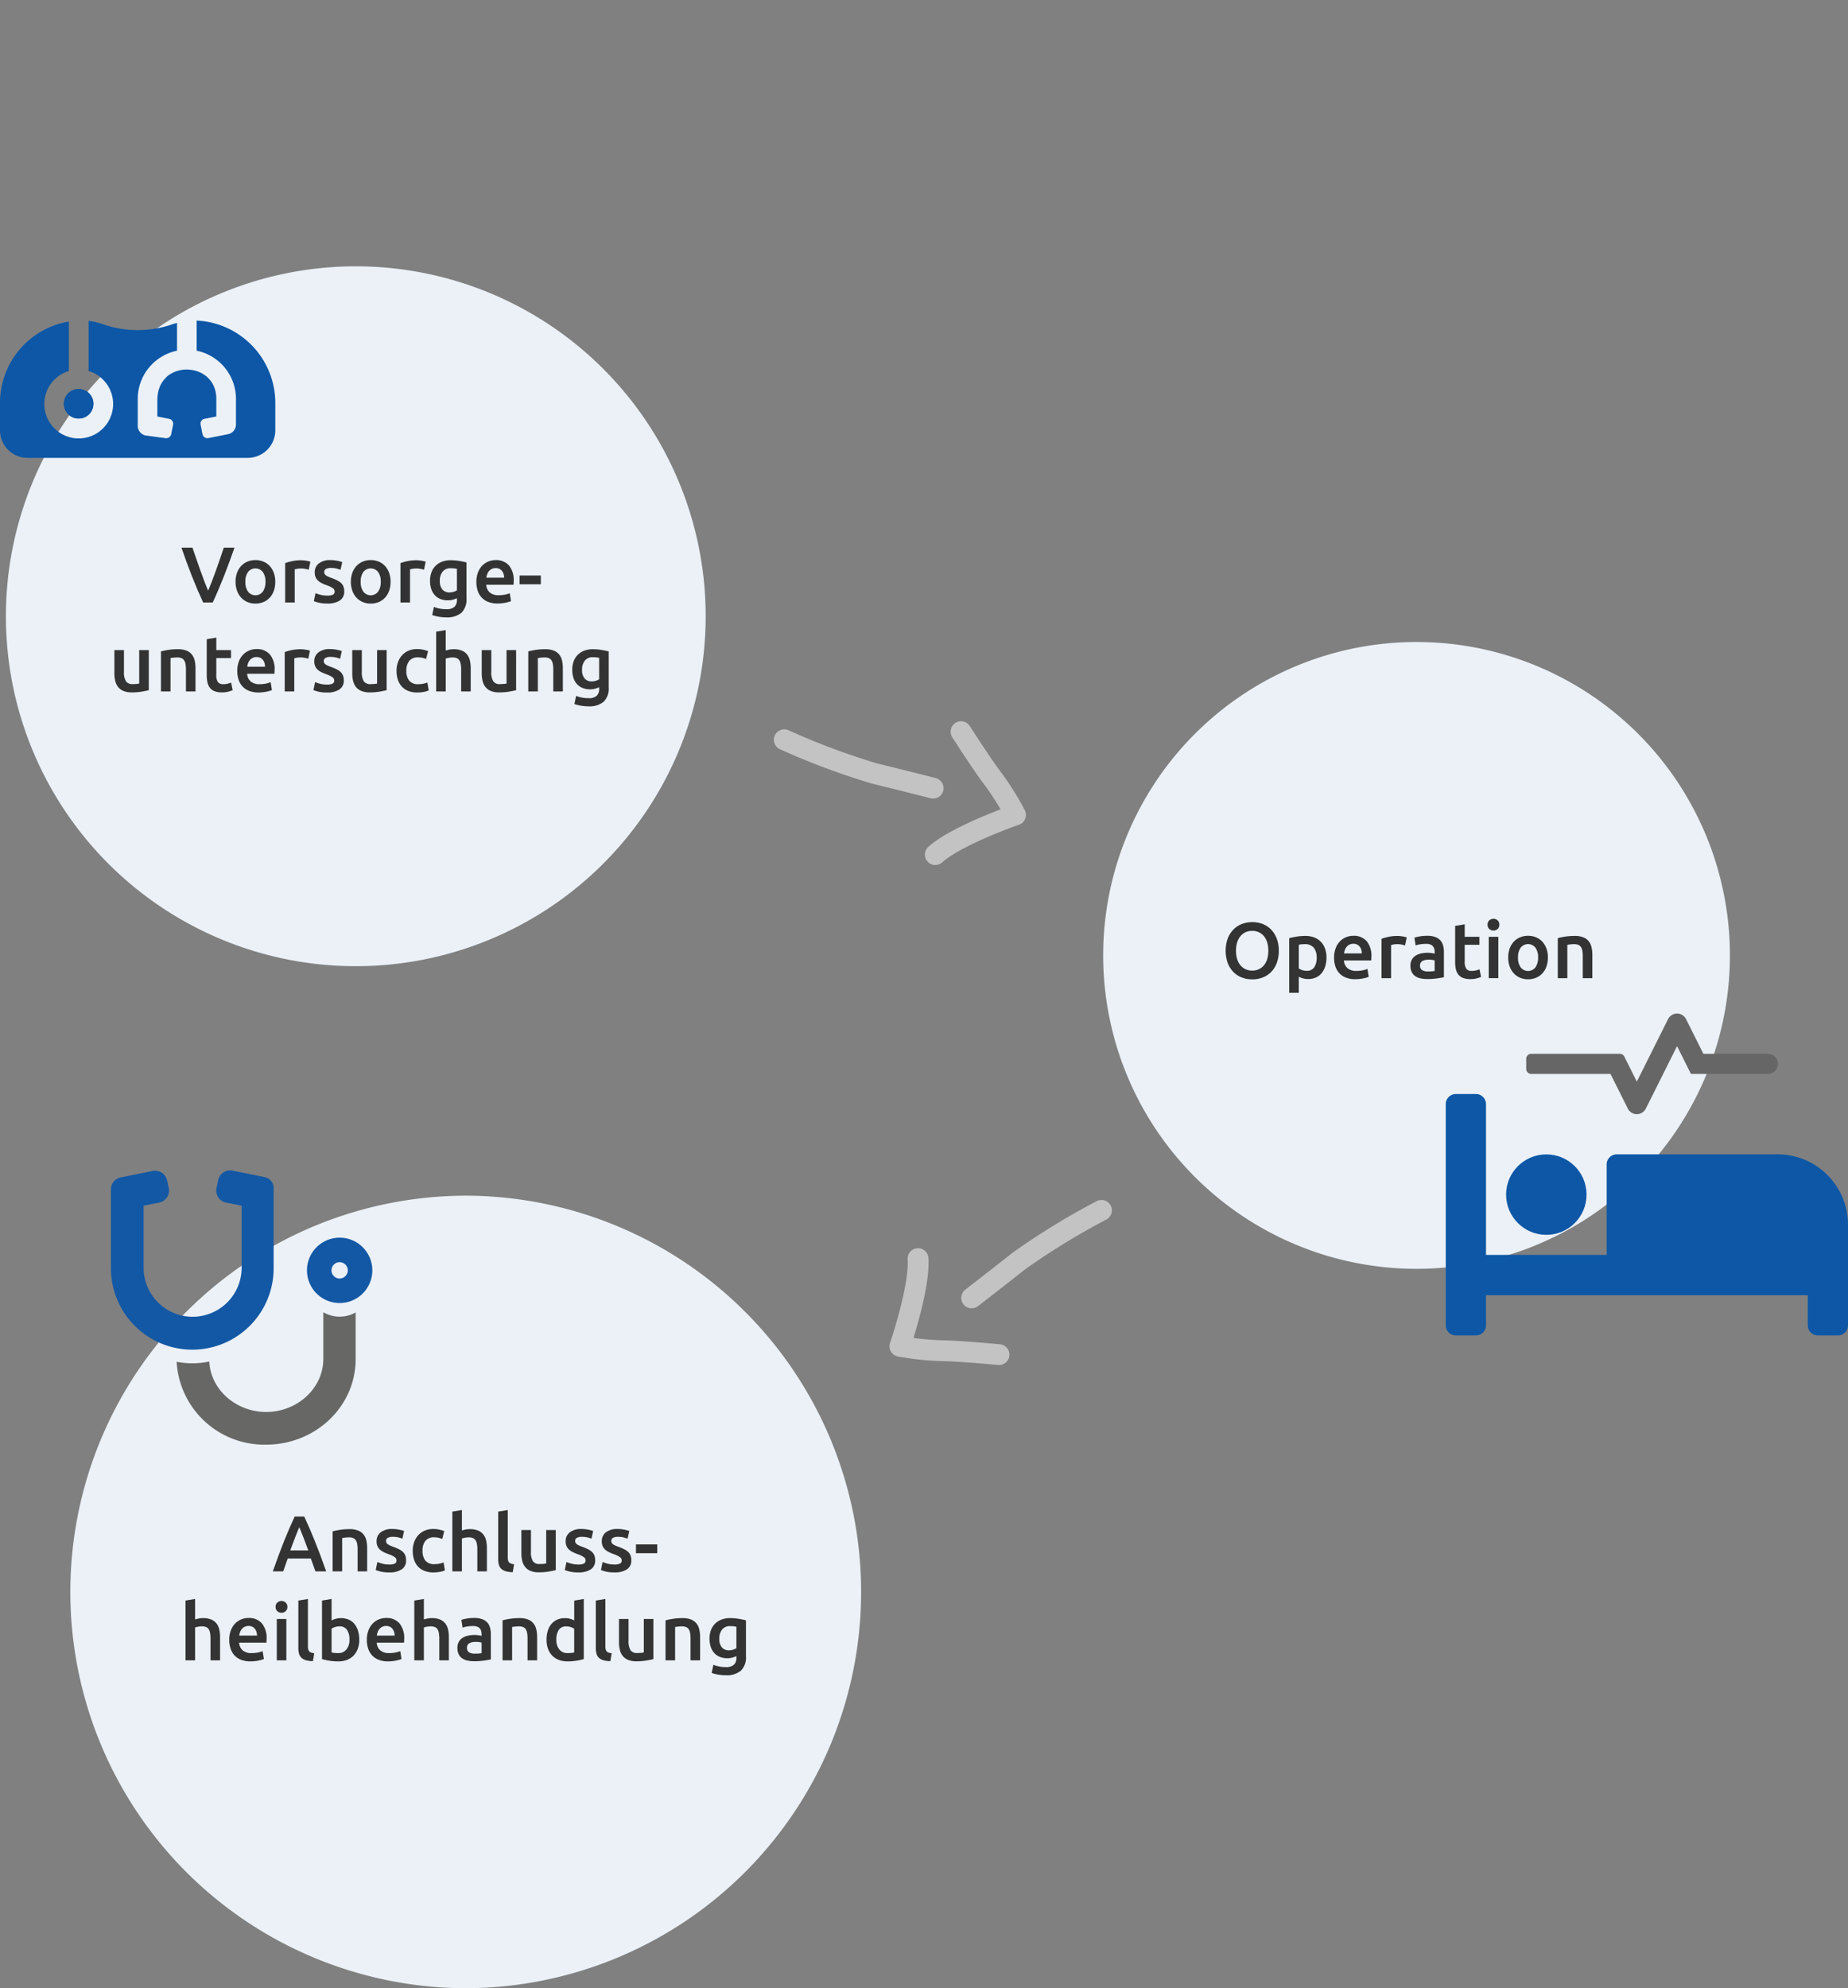
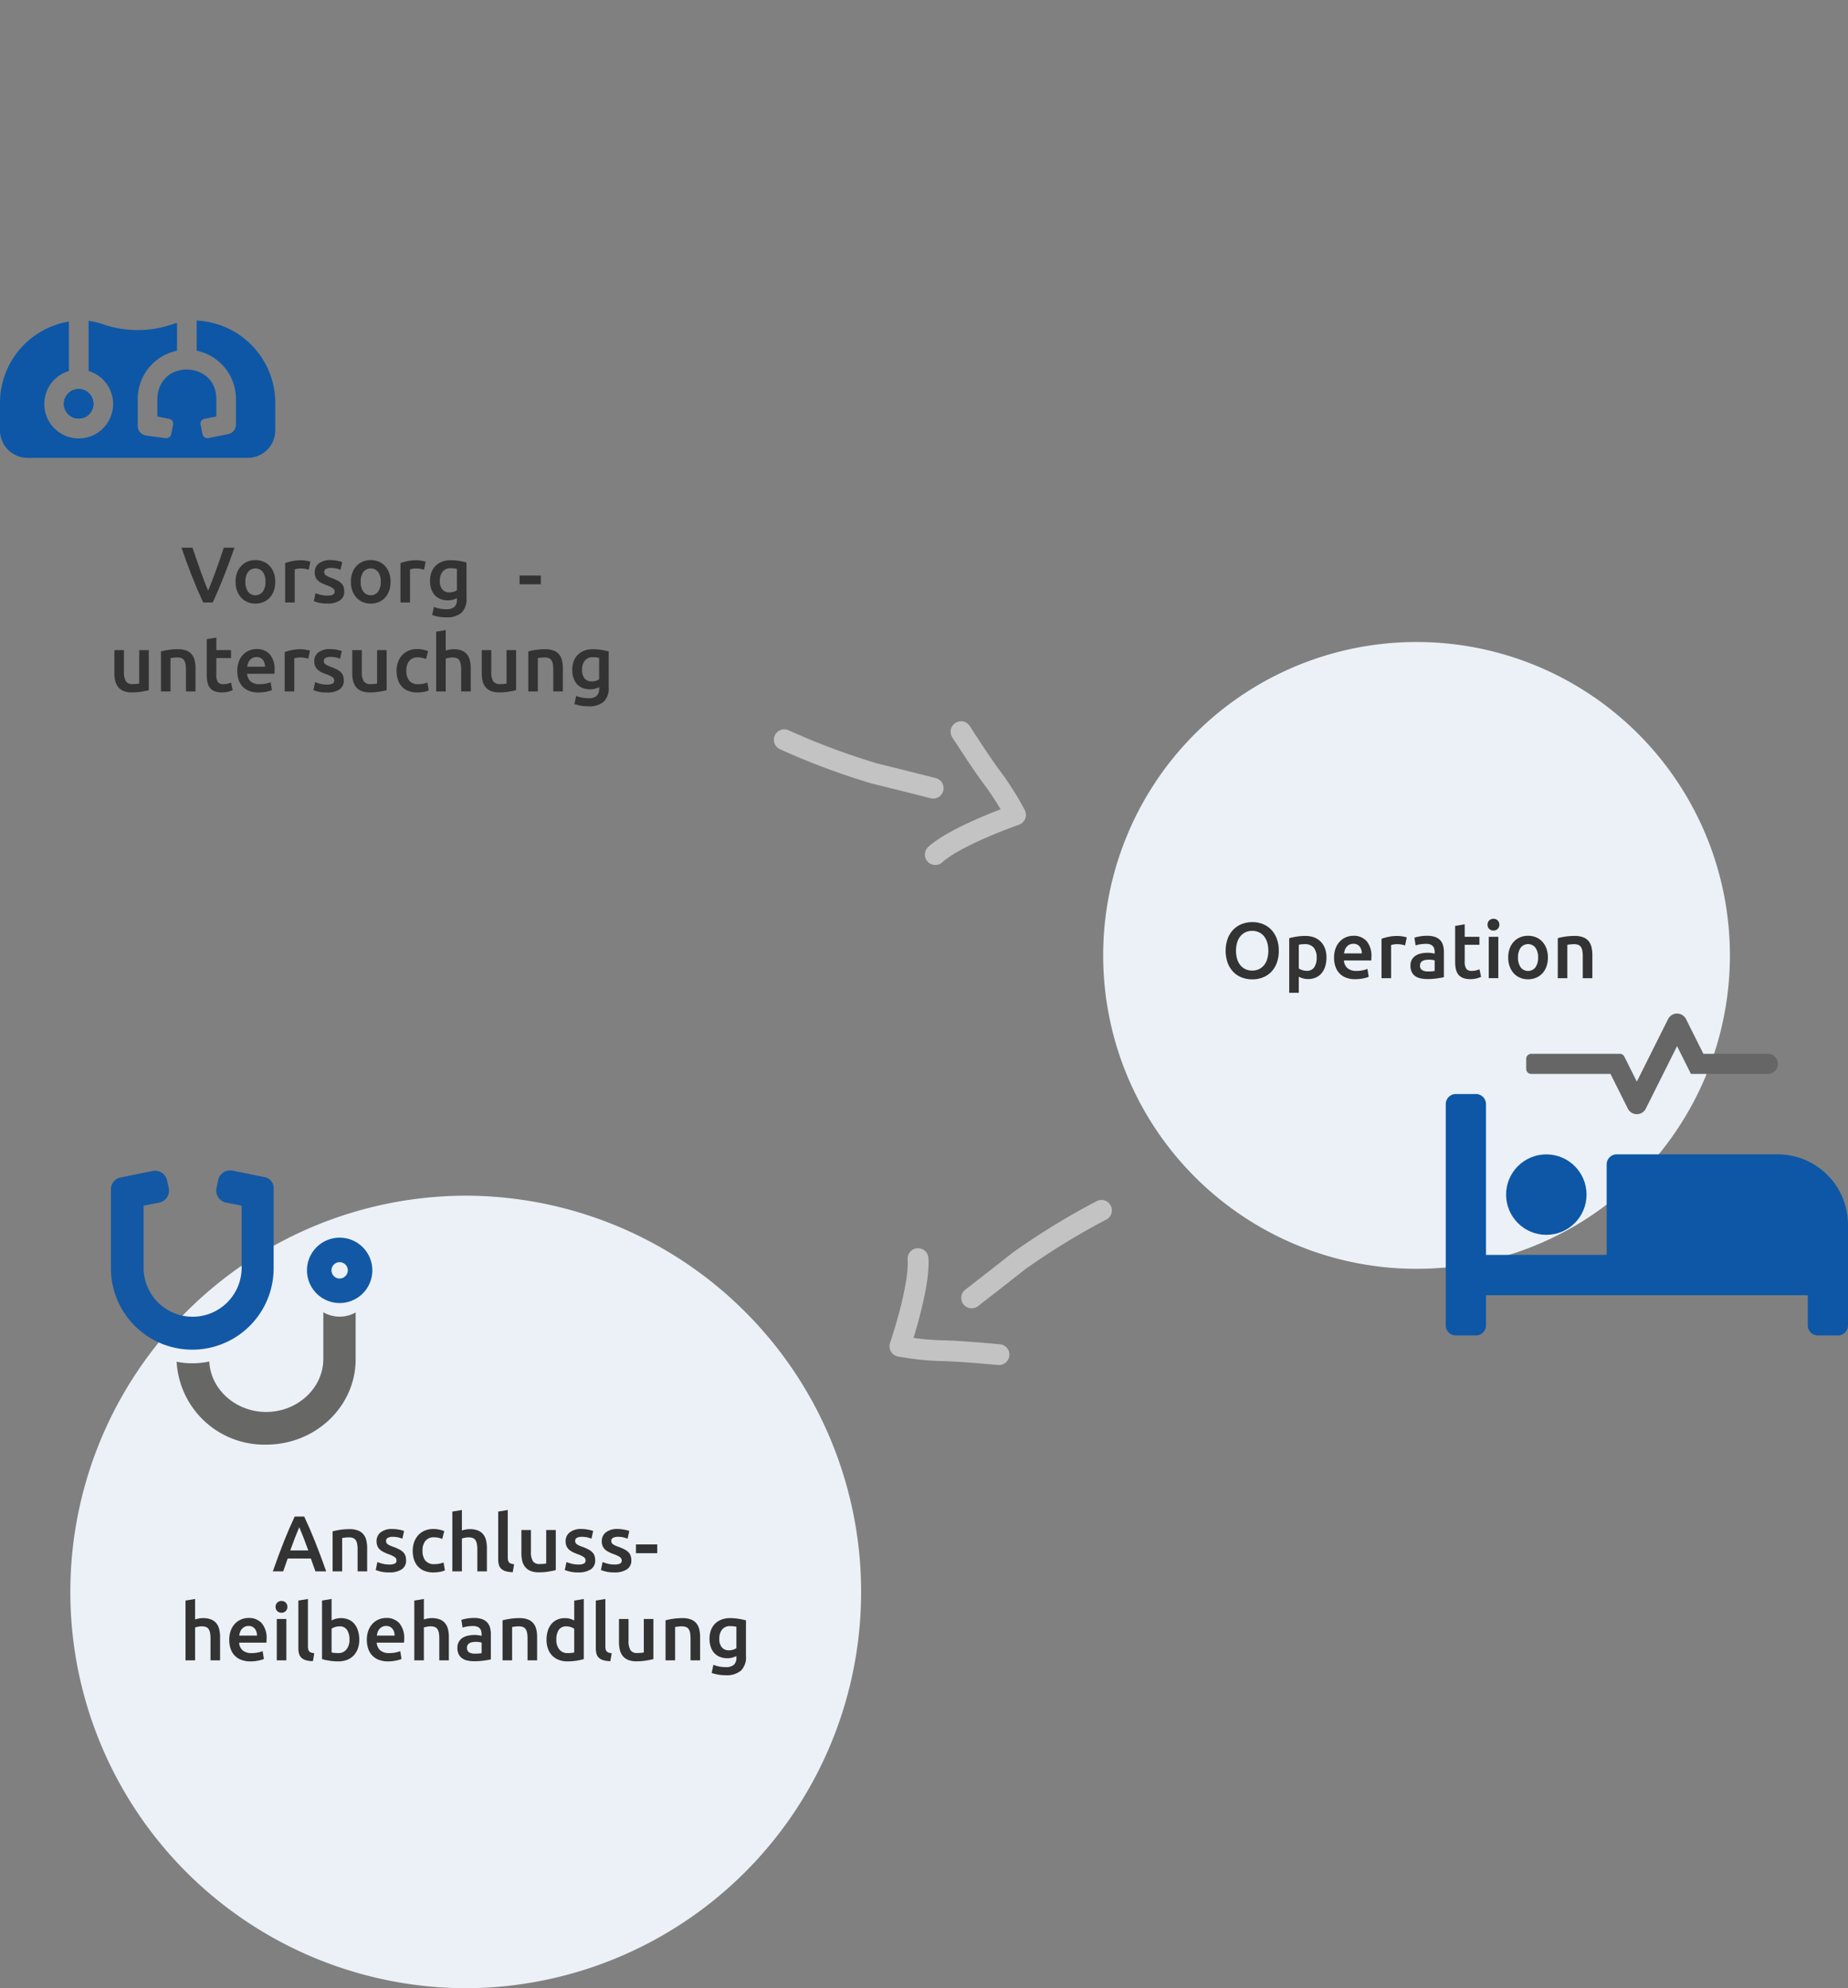
<svg xmlns="http://www.w3.org/2000/svg" id="Ebene_1" data-name="Ebene 1" width="94.01mm" height="101.128mm" viewBox="0 0 266.486 286.663">
  <rect x="0" y="0" width="266.486" height="286.663" fill="#808080" stroke="none" />
  <defs>
    <style>
      .cls-1 {
        fill: #ebf1f7;
      }

      .cls-2 {
        isolation: isolate;
      }

      .cls-3 {
        fill: #333;
      }

      .cls-4 {
        fill: none;
        stroke: #c3c3c3;
        stroke-linecap: round;
        stroke-linejoin: round;
        stroke-width: 3px;
      }

      .cls-5 {
        fill: #004d94;
      }

      .cls-6 {
        fill: #666;
      }

      .cls-7 {
        fill: #0d57a6;
      }

      .cls-8 {
        fill: #1358a5;
      }

      .cls-9 {
        fill: #676766;
      }
    </style>
  </defs>
  <g id="Gruppe_155" data-name="Gruppe 155">
-     <path id="Pfad_471" data-name="Pfad 471" class="cls-1" d="M51.306,139.307A50.454,50.454,0,1,0,.852,88.853a50.454,50.454,0,0,0,50.454,50.454" />
-   </g>
+     </g>
  <g id="Gruppe_156" data-name="Gruppe 156">
    <path id="Pfad_472" data-name="Pfad 472" class="cls-1" d="M67.278,286.663a57.135,57.135,0,0,0,.001-114.269h-.001a57.134,57.134,0,0,0-57.135,57.132v.003a57.134,57.134,0,0,0,57.134,57.134h.001" />
  </g>
  <path id="Pfad_473" data-name="Pfad 473" class="cls-1" d="M204.269,182.941a45.188,45.188,0,0,0,45.188-45.188h0A45.188,45.188,0,0,0,204.269,92.565h0a45.188,45.188,0,0,0,0,90.376" />
  <g id="Vorsorge-_untersuchung" data-name="Vorsorge- untersuchung" class="cls-2">
    <g class="cls-2">
      <path class="cls-3" d="M29.295,86.866q-.855-1.847-1.649-3.866-.792-2.019-1.478-4.037h1.586q.274.798.56,1.631.286.832.572,1.636.286.804.572,1.557.286.753.56,1.38.263-.627.549-1.374.286-.747.577-1.557.291-.81.578-1.642.286-.833.549-1.631h1.54q-.699,2.019-1.488,4.037-.79,2.018-1.648,3.866Z" />
      <path class="cls-3" d="M39.694,83.878a3.852,3.852,0,0,1-.205,1.289,2.852,2.852,0,0,1-.582.992,2.617,2.617,0,0,1-.907.639,2.931,2.931,0,0,1-1.169.228,2.889,2.889,0,0,1-1.163-.228,2.631,2.631,0,0,1-.901-.639,2.924,2.924,0,0,1-.587-.992,3.754,3.754,0,0,1-.211-1.289,3.711,3.711,0,0,1,.211-1.283,2.885,2.885,0,0,1,.593-.986,2.623,2.623,0,0,1,.906-.633,2.919,2.919,0,0,1,1.152-.222,2.962,2.962,0,0,1,1.158.222,2.558,2.558,0,0,1,.907.633,2.942,2.942,0,0,1,.587.986A3.711,3.711,0,0,1,39.694,83.878Zm-1.414,0a2.328,2.328,0,0,0-.382-1.408,1.355,1.355,0,0,0-2.132,0,2.325,2.325,0,0,0-.382,1.408,2.373,2.373,0,0,0,.382,1.425,1.345,1.345,0,0,0,2.132,0A2.376,2.376,0,0,0,38.28,83.878Z" />
      <path class="cls-3" d="M44.518,82.145a4.309,4.309,0,0,0-.473-.12,3.469,3.469,0,0,0-.701-.063,2.788,2.788,0,0,0-.485.046,2.88,2.88,0,0,0-.359.08v4.778H41.12v-5.679a7.63,7.63,0,0,1,.998-.279,6.219,6.219,0,0,1,1.329-.131q.137,0,.319.017.182.018.365.046c.122.019.24.042.354.068.114.027.206.051.274.074Z" />
      <path class="cls-3" d="M47.209,85.874a1.818,1.818,0,0,0,.798-.131.467.467,0,0,0,.251-.451.585.585,0,0,0-.268-.49A3.928,3.928,0,0,0,47.107,84.38a7.007,7.007,0,0,1-.69-.291,2.34,2.34,0,0,1-.542-.359,1.467,1.467,0,0,1-.359-.496,1.721,1.721,0,0,1-.131-.712,1.554,1.554,0,0,1,.604-1.294,2.596,2.596,0,0,1,1.642-.473,5.062,5.062,0,0,1,1.003.097,4.972,4.972,0,0,1,.719.188l-.251,1.118a3.415,3.415,0,0,0-.582-.188,3.513,3.513,0,0,0-.821-.085,1.426,1.426,0,0,0-.684.143.468.468,0,0,0-.262.439.633.633,0,0,0,.051.262.559.559,0,0,0,.177.211,1.782,1.782,0,0,0,.331.194,4.989,4.989,0,0,0,.502.2,7.589,7.589,0,0,1,.833.359,2.249,2.249,0,0,1,.564.399,1.369,1.369,0,0,1,.325.507,2.019,2.019,0,0,1,.103.685,1.473,1.473,0,0,1-.633,1.294,3.148,3.148,0,0,1-1.807.439,4.949,4.949,0,0,1-1.266-.131,6.566,6.566,0,0,1-.673-.211l.24-1.152a6.158,6.158,0,0,0,.735.24A3.811,3.811,0,0,0,47.209,85.874Z" />
      <path class="cls-3" d="M56.321,83.878a3.852,3.852,0,0,1-.205,1.289,2.852,2.852,0,0,1-.582.992,2.617,2.617,0,0,1-.907.639,2.931,2.931,0,0,1-1.169.228,2.889,2.889,0,0,1-1.163-.228,2.631,2.631,0,0,1-.901-.639,2.925,2.925,0,0,1-.587-.992,3.755,3.755,0,0,1-.211-1.289,3.712,3.712,0,0,1,.211-1.283,2.885,2.885,0,0,1,.593-.986,2.623,2.623,0,0,1,.906-.633,2.919,2.919,0,0,1,1.152-.222,2.961,2.961,0,0,1,1.158.222,2.558,2.558,0,0,1,.907.633,2.942,2.942,0,0,1,.587.986A3.712,3.712,0,0,1,56.321,83.878Zm-1.414,0a2.328,2.328,0,0,0-.382-1.408,1.355,1.355,0,0,0-2.132,0,2.325,2.325,0,0,0-.382,1.408,2.373,2.373,0,0,0,.382,1.425,1.345,1.345,0,0,0,2.132,0A2.376,2.376,0,0,0,54.907,83.878Z" />
      <path class="cls-3" d="M61.145,82.145a4.31,4.31,0,0,0-.473-.12,3.47,3.47,0,0,0-.701-.063,2.788,2.788,0,0,0-.485.046,2.88,2.88,0,0,0-.359.08v4.778H57.746v-5.679a7.63,7.63,0,0,1,.998-.279,6.219,6.219,0,0,1,1.329-.131q.137,0,.319.017.182.018.365.046c.122.019.24.042.354.068.114.027.206.051.274.074Z" />
      <path class="cls-3" d="M67.269,86.261a2.7,2.7,0,0,1-.724,2.087,3.204,3.204,0,0,1-2.218.662,6.179,6.179,0,0,1-1.066-.091,5.943,5.943,0,0,1-.94-.24l.25-1.174a4.277,4.277,0,0,0,.804.239,4.898,4.898,0,0,0,.975.091,1.676,1.676,0,0,0,1.186-.342,1.353,1.353,0,0,0,.354-1.015v-.228a3.564,3.564,0,0,1-.542.205,2.639,2.639,0,0,1-.77.103,2.878,2.878,0,0,1-1.043-.182,2.185,2.185,0,0,1-.81-.536,2.444,2.444,0,0,1-.525-.884,3.672,3.672,0,0,1-.188-1.226,3.465,3.465,0,0,1,.2-1.197,2.557,2.557,0,0,1,.582-.935,2.662,2.662,0,0,1,.929-.605,3.356,3.356,0,0,1,1.243-.217,7.636,7.636,0,0,1,1.277.103q.604.103,1.026.217Zm-3.843-2.532a1.823,1.823,0,0,0,.382,1.283,1.294,1.294,0,0,0,.986.405,2.06,2.06,0,0,0,.622-.091,1.754,1.754,0,0,0,.473-.217V82.019c-.099-.023-.221-.043-.365-.062a4.304,4.304,0,0,0-.547-.029,1.391,1.391,0,0,0-1.151.496A2.017,2.017,0,0,0,63.425,83.73Z" />
-       <path class="cls-3" d="M68.694,83.912a3.751,3.751,0,0,1,.234-1.38,2.894,2.894,0,0,1,.622-.986,2.575,2.575,0,0,1,.889-.593,2.759,2.759,0,0,1,1.026-.199,2.457,2.457,0,0,1,1.922.764,3.307,3.307,0,0,1,.69,2.281c0,.076-.002.162-.006.257s-.01.181-.017.256H70.12a1.575,1.575,0,0,0,.508,1.112,1.928,1.928,0,0,0,1.306.393,4.278,4.278,0,0,0,.918-.091,3.725,3.725,0,0,0,.656-.194l.183,1.129a2.224,2.224,0,0,1-.314.12,4.343,4.343,0,0,1-.456.114q-.256.051-.553.086a5.346,5.346,0,0,1-.604.034,3.659,3.659,0,0,1-1.369-.234,2.55,2.55,0,0,1-.958-.65,2.664,2.664,0,0,1-.559-.981A3.991,3.991,0,0,1,68.694,83.912Zm4.003-.616a1.817,1.817,0,0,0-.08-.542,1.295,1.295,0,0,0-.234-.444,1.107,1.107,0,0,0-.376-.297,1.207,1.207,0,0,0-.53-.108,1.232,1.232,0,0,0-.559.12,1.269,1.269,0,0,0-.405.313,1.43,1.43,0,0,0-.256.445,2.402,2.402,0,0,0-.125.513Z" />
      <path class="cls-3" d="M74.92,82.977H77.988v1.266H74.92Z" />
    </g>
    <g class="cls-2">
      <path class="cls-3" d="M21.454,99.512q-.399.103-1.038.211a8.402,8.402,0,0,1-1.402.108,3.094,3.094,0,0,1-1.203-.205,1.926,1.926,0,0,1-.775-.57,2.241,2.241,0,0,1-.416-.873,4.631,4.631,0,0,1-.125-1.112V93.731h1.38v3.125a2.522,2.522,0,0,0,.279,1.368,1.094,1.094,0,0,0,.975.411c.167,0,.344-.007.53-.023a2.775,2.775,0,0,0,.416-.057V93.731h1.38Z" />
      <path class="cls-3" d="M23.209,93.924a9.425,9.425,0,0,1,1.038-.217,8.95,8.95,0,0,1,1.414-.103,3.258,3.258,0,0,1,1.22.2,1.909,1.909,0,0,1,.781.559,2.135,2.135,0,0,1,.41.867,4.828,4.828,0,0,1,.12,1.112V99.695H26.814V96.559a4.513,4.513,0,0,0-.063-.815,1.457,1.457,0,0,0-.205-.547.821.821,0,0,0-.388-.308,1.637,1.637,0,0,0-.599-.097,4.679,4.679,0,0,0-.548.034q-.285.034-.422.057V99.695H23.209Z" />
      <path class="cls-3" d="M29.813,92.157l1.38-.228v1.802H33.313v1.152H31.192v2.429a1.767,1.767,0,0,0,.228,1.026.904.904,0,0,0,.775.308,2.53,2.53,0,0,0,.667-.08,4.455,4.455,0,0,0,.462-.148l.228,1.095a5.126,5.126,0,0,1-.627.211,3.407,3.407,0,0,1-.912.108,2.894,2.894,0,0,1-1.066-.171,1.575,1.575,0,0,1-.679-.496,1.976,1.976,0,0,1-.354-.787,4.888,4.888,0,0,1-.103-1.055Z" />
      <path class="cls-3" d="M34.214,96.741a3.75,3.75,0,0,1,.234-1.38,2.894,2.894,0,0,1,.622-.986,2.575,2.575,0,0,1,.889-.593,2.759,2.759,0,0,1,1.026-.199,2.457,2.457,0,0,1,1.922.764,3.307,3.307,0,0,1,.69,2.281c0,.076-.002.162-.006.257s-.01.181-.017.256H35.64a1.575,1.575,0,0,0,.508,1.112,1.928,1.928,0,0,0,1.306.393,4.278,4.278,0,0,0,.918-.091,3.725,3.725,0,0,0,.656-.194l.183,1.129a2.224,2.224,0,0,1-.314.12,4.341,4.341,0,0,1-.456.114q-.256.051-.553.086a5.346,5.346,0,0,1-.604.034,3.659,3.659,0,0,1-1.369-.234,2.55,2.55,0,0,1-.958-.65,2.664,2.664,0,0,1-.559-.981A3.991,3.991,0,0,1,34.214,96.741Zm4.003-.616a1.817,1.817,0,0,0-.08-.542,1.295,1.295,0,0,0-.234-.444,1.107,1.107,0,0,0-.376-.297,1.207,1.207,0,0,0-.53-.108,1.232,1.232,0,0,0-.559.12,1.269,1.269,0,0,0-.405.313,1.43,1.43,0,0,0-.256.445,2.402,2.402,0,0,0-.125.513Z" />
      <path class="cls-3" d="M44.455,94.974a4.312,4.312,0,0,0-.473-.12,3.47,3.47,0,0,0-.701-.063,2.788,2.788,0,0,0-.485.046,2.881,2.881,0,0,0-.359.08V99.695H41.057v-5.679a7.629,7.629,0,0,1,.998-.279,6.219,6.219,0,0,1,1.329-.131q.137,0,.319.017.182.018.365.046c.122.019.24.042.354.068.114.027.206.051.274.074Z" />
      <path class="cls-3" d="M47.147,98.703a1.818,1.818,0,0,0,.798-.131.467.467,0,0,0,.251-.451.585.585,0,0,0-.268-.49,3.928,3.928,0,0,0-.884-.422,7.005,7.005,0,0,1-.69-.291,2.34,2.34,0,0,1-.542-.359,1.467,1.467,0,0,1-.359-.496,1.721,1.721,0,0,1-.131-.712,1.554,1.554,0,0,1,.604-1.294,2.596,2.596,0,0,1,1.642-.473,5.062,5.062,0,0,1,1.003.097,4.97,4.97,0,0,1,.719.188l-.251,1.118a3.415,3.415,0,0,0-.582-.188,3.513,3.513,0,0,0-.821-.085,1.426,1.426,0,0,0-.684.143.468.468,0,0,0-.262.439.633.633,0,0,0,.051.262.559.559,0,0,0,.177.211,1.781,1.781,0,0,0,.331.194,4.99,4.99,0,0,0,.502.2,7.587,7.587,0,0,1,.833.359,2.249,2.249,0,0,1,.564.399,1.369,1.369,0,0,1,.325.507,2.018,2.018,0,0,1,.103.685,1.473,1.473,0,0,1-.633,1.294,3.148,3.148,0,0,1-1.807.439,4.949,4.949,0,0,1-1.266-.131,6.567,6.567,0,0,1-.673-.211l.24-1.152a6.16,6.16,0,0,0,.735.24A3.812,3.812,0,0,0,47.147,98.703Z" />
      <path class="cls-3" d="M55.756,99.512q-.399.103-1.038.211a8.402,8.402,0,0,1-1.402.108,3.094,3.094,0,0,1-1.203-.205,1.925,1.925,0,0,1-.775-.57,2.241,2.241,0,0,1-.417-.873,4.632,4.632,0,0,1-.125-1.112V93.731h1.38v3.125a2.522,2.522,0,0,0,.279,1.368,1.094,1.094,0,0,0,.975.411c.167,0,.344-.007.53-.023a2.774,2.774,0,0,0,.417-.057V93.731h1.38Z" />
      <path class="cls-3" d="M57.182,96.718a3.663,3.663,0,0,1,.205-1.237,2.939,2.939,0,0,1,.587-.998,2.692,2.692,0,0,1,.93-.662,3.041,3.041,0,0,1,1.231-.239,4.181,4.181,0,0,1,1.597.308l-.296,1.129a3.12,3.12,0,0,0-.542-.171,2.924,2.924,0,0,0-.644-.068,1.512,1.512,0,0,0-1.232.507,2.179,2.179,0,0,0-.422,1.431,2.252,2.252,0,0,0,.399,1.409,1.594,1.594,0,0,0,1.345.519,3.518,3.518,0,0,0,.696-.068,3.268,3.268,0,0,0,.593-.171l.194,1.14a2.88,2.88,0,0,1-.69.206,4.928,4.928,0,0,1-.953.091,3.456,3.456,0,0,1-1.328-.234,2.522,2.522,0,0,1-.936-.65,2.696,2.696,0,0,1-.553-.992A4.101,4.101,0,0,1,57.182,96.718Z" />
      <path class="cls-3" d="M62.895,99.695V91.073l1.38-.228V93.799a3.78,3.78,0,0,1,.53-.137,3.218,3.218,0,0,1,.599-.057,3.087,3.087,0,0,1,1.191.2,1.879,1.879,0,0,1,.758.559,2.178,2.178,0,0,1,.405.861,4.806,4.806,0,0,1,.12,1.118V99.695H66.499V96.559a4.513,4.513,0,0,0-.063-.815,1.457,1.457,0,0,0-.205-.547.823.823,0,0,0-.382-.308,1.59,1.59,0,0,0-.593-.097,2.845,2.845,0,0,0-.559.057,3.892,3.892,0,0,0-.422.103V99.695Z" />
      <path class="cls-3" d="M74.424,99.512q-.399.103-1.038.211a8.402,8.402,0,0,1-1.402.108,3.094,3.094,0,0,1-1.203-.205,1.926,1.926,0,0,1-.775-.57,2.241,2.241,0,0,1-.416-.873,4.631,4.631,0,0,1-.125-1.112V93.731h1.38v3.125a2.522,2.522,0,0,0,.279,1.368,1.094,1.094,0,0,0,.975.411c.167,0,.344-.007.53-.023a2.774,2.774,0,0,0,.417-.057V93.731h1.38Z" />
      <path class="cls-3" d="M76.18,93.924a9.425,9.425,0,0,1,1.038-.217,8.951,8.951,0,0,1,1.414-.103,3.258,3.258,0,0,1,1.22.2,1.909,1.909,0,0,1,.781.559,2.135,2.135,0,0,1,.41.867,4.828,4.828,0,0,1,.12,1.112V99.695H79.784V96.559a4.512,4.512,0,0,0-.063-.815,1.457,1.457,0,0,0-.205-.547.821.821,0,0,0-.388-.308,1.637,1.637,0,0,0-.599-.097,4.679,4.679,0,0,0-.548.034q-.285.034-.422.057V99.695H76.18Z" />
      <path class="cls-3" d="M87.778,99.09a2.7,2.7,0,0,1-.724,2.087,3.204,3.204,0,0,1-2.218.662,6.18,6.18,0,0,1-1.066-.091,5.944,5.944,0,0,1-.94-.24l.25-1.174a4.277,4.277,0,0,0,.804.239,4.898,4.898,0,0,0,.975.091,1.676,1.676,0,0,0,1.186-.342,1.353,1.353,0,0,0,.354-1.015v-.228a3.564,3.564,0,0,1-.542.205,2.639,2.639,0,0,1-.77.103,2.878,2.878,0,0,1-1.043-.182,2.184,2.184,0,0,1-.81-.536,2.444,2.444,0,0,1-.525-.884,3.672,3.672,0,0,1-.188-1.226,3.465,3.465,0,0,1,.2-1.197,2.557,2.557,0,0,1,.582-.935,2.662,2.662,0,0,1,.929-.604,3.355,3.355,0,0,1,1.243-.217,7.636,7.636,0,0,1,1.277.103q.604.103,1.026.217Zm-3.843-2.532a1.823,1.823,0,0,0,.382,1.283,1.294,1.294,0,0,0,.986.405,2.06,2.06,0,0,0,.622-.091,1.754,1.754,0,0,0,.473-.217V94.848c-.099-.023-.221-.043-.365-.062a4.304,4.304,0,0,0-.547-.029,1.391,1.391,0,0,0-1.151.496A2.017,2.017,0,0,0,83.935,96.559Z" />
    </g>
  </g>
  <g id="Operation" class="cls-2">
    <g class="cls-2">
      <path class="cls-3" d="M184.404,137.078a4.901,4.901,0,0,1-.302,1.79,3.694,3.694,0,0,1-.821,1.294,3.385,3.385,0,0,1-1.215.781,4.165,4.165,0,0,1-1.482.262,4.217,4.217,0,0,1-1.488-.262,3.377,3.377,0,0,1-1.22-.781,3.769,3.769,0,0,1-.827-1.294,5.346,5.346,0,0,1,0-3.575,3.757,3.757,0,0,1,.838-1.294,3.471,3.471,0,0,1,1.226-.787,4.258,4.258,0,0,1,2.942,0,3.355,3.355,0,0,1,1.214.787,3.843,3.843,0,0,1,.827,1.294A4.786,4.786,0,0,1,184.404,137.078Zm-6.169,0a4.085,4.085,0,0,0,.16,1.18,2.585,2.585,0,0,0,.462.901,2.087,2.087,0,0,0,.735.576,2.261,2.261,0,0,0,.981.206,2.231,2.231,0,0,0,.969-.206,2.093,2.093,0,0,0,.736-.576,2.592,2.592,0,0,0,.461-.901,4.443,4.443,0,0,0,0-2.361,2.596,2.596,0,0,0-.461-.901,2.099,2.099,0,0,0-.736-.576,2.238,2.238,0,0,0-.969-.205,2.267,2.267,0,0,0-.981.205,2.06,2.06,0,0,0-.735.582,2.655,2.655,0,0,0-.462.901A4.027,4.027,0,0,0,178.235,137.078Z" />
      <path class="cls-3" d="M191.281,138.058a4.226,4.226,0,0,1-.177,1.254,2.928,2.928,0,0,1-.508.981,2.253,2.253,0,0,1-.827.639,2.662,2.662,0,0,1-1.123.228,2.778,2.778,0,0,1-.776-.103,2.917,2.917,0,0,1-.582-.228v2.315h-1.38v-7.88q.422-.114,1.038-.217a7.906,7.906,0,0,1,1.3-.103,3.481,3.481,0,0,1,1.266.217,2.64,2.64,0,0,1,.952.622,2.746,2.746,0,0,1,.605.98A3.745,3.745,0,0,1,191.281,138.058Zm-1.414.023a2.225,2.225,0,0,0-.416-1.437,1.627,1.627,0,0,0-1.34-.513q-.194,0-.405.017a2.251,2.251,0,0,0-.417.074V139.632a2.12,2.12,0,0,0,.485.234,1.892,1.892,0,0,0,.645.108,1.234,1.234,0,0,0,1.1-.513A2.424,2.424,0,0,0,189.867,138.081Z" />
      <path class="cls-3" d="M192.376,138.081a3.751,3.751,0,0,1,.234-1.38,2.894,2.894,0,0,1,.622-.986,2.575,2.575,0,0,1,.889-.593,2.759,2.759,0,0,1,1.026-.199,2.457,2.457,0,0,1,1.922.764,3.307,3.307,0,0,1,.69,2.281c0,.076-.002.162-.006.257s-.01.181-.017.256H193.801a1.575,1.575,0,0,0,.508,1.112,1.928,1.928,0,0,0,1.306.393,4.278,4.278,0,0,0,.918-.091,3.725,3.725,0,0,0,.656-.194l.183,1.129a2.226,2.226,0,0,1-.314.12,4.343,4.343,0,0,1-.456.114q-.256.051-.553.086a5.346,5.346,0,0,1-.604.034,3.659,3.659,0,0,1-1.369-.234,2.55,2.55,0,0,1-.958-.65,2.664,2.664,0,0,1-.559-.981A3.991,3.991,0,0,1,192.376,138.081Zm4.003-.616a1.817,1.817,0,0,0-.08-.542,1.296,1.296,0,0,0-.234-.444,1.107,1.107,0,0,0-.376-.297,1.207,1.207,0,0,0-.53-.108,1.233,1.233,0,0,0-.559.12,1.269,1.269,0,0,0-.405.313,1.43,1.43,0,0,0-.256.445,2.402,2.402,0,0,0-.125.513Z" />
      <path class="cls-3" d="M202.616,136.314a4.312,4.312,0,0,0-.473-.12,3.469,3.469,0,0,0-.701-.063,2.787,2.787,0,0,0-.485.046,2.88,2.88,0,0,0-.359.08v4.778H199.218v-5.679a7.627,7.627,0,0,1,.998-.279,6.219,6.219,0,0,1,1.329-.131q.137,0,.319.017.182.018.365.046c.122.019.24.042.354.068.114.027.206.051.274.074Z" />
      <path class="cls-3" d="M205.798,134.923a3.372,3.372,0,0,1,1.152.171,1.837,1.837,0,0,1,.747.479,1.792,1.792,0,0,1,.399.747,3.643,3.643,0,0,1,.12.963v3.615q-.32.068-.964.165a9.863,9.863,0,0,1-1.454.097,4.365,4.365,0,0,1-.98-.103,2.059,2.059,0,0,1-.759-.331,1.558,1.558,0,0,1-.49-.593,2.059,2.059,0,0,1-.177-.901,1.737,1.737,0,0,1,.2-.867,1.637,1.637,0,0,1,.542-.576,2.357,2.357,0,0,1,.792-.319,4.475,4.475,0,0,1,.941-.097,4.348,4.348,0,0,1,.479.028,4.411,4.411,0,0,1,.536.097v-.228a1.779,1.779,0,0,0-.057-.456.945.945,0,0,0-.2-.382.931.931,0,0,0-.376-.256,1.627,1.627,0,0,0-.587-.091,5.228,5.228,0,0,0-.878.068,3.819,3.819,0,0,0-.65.16l-.171-1.118a5.482,5.482,0,0,1,.764-.183A6.013,6.013,0,0,1,205.798,134.923Zm.114,5.143a5.154,5.154,0,0,0,.969-.068V138.469a2.706,2.706,0,0,0-.331-.068,3.068,3.068,0,0,0-.479-.034,3.163,3.163,0,0,0-.462.034,1.438,1.438,0,0,0-.422.125.767.767,0,0,0-.302.256.716.716,0,0,0-.114.417.729.729,0,0,0,.308.678A1.587,1.587,0,0,0,205.912,140.066Z" />
      <path class="cls-3" d="M209.835,133.497l1.38-.228v1.802H213.336v1.152h-2.121v2.429a1.767,1.767,0,0,0,.228,1.026.904.904,0,0,0,.775.308,2.53,2.53,0,0,0,.667-.08,4.453,4.453,0,0,0,.462-.148l.228,1.095a5.127,5.127,0,0,1-.627.211,3.408,3.408,0,0,1-.912.108,2.894,2.894,0,0,1-1.066-.171,1.575,1.575,0,0,1-.679-.496,1.976,1.976,0,0,1-.354-.787,4.888,4.888,0,0,1-.103-1.055Z" />
      <path class="cls-3" d="M216.209,133.326a.792.792,0,0,1-.25.616.852.852,0,0,1-.593.228.866.866,0,0,1-.605-.228.792.792,0,0,1-.251-.616.807.807,0,0,1,.251-.627.868.868,0,0,1,.605-.228.854.854,0,0,1,.593.228A.807.807,0,0,1,216.209,133.326Zm-.148,7.709h-1.38v-5.964h1.38Z" />
      <path class="cls-3" d="M223.211,138.047a3.852,3.852,0,0,1-.205,1.289,2.852,2.852,0,0,1-.582.992,2.617,2.617,0,0,1-.907.639,2.931,2.931,0,0,1-1.169.228,2.889,2.889,0,0,1-1.163-.228,2.631,2.631,0,0,1-.901-.639,2.924,2.924,0,0,1-.587-.992,3.754,3.754,0,0,1-.211-1.289,3.711,3.711,0,0,1,.211-1.283,2.885,2.885,0,0,1,.593-.986,2.623,2.623,0,0,1,.906-.633,2.918,2.918,0,0,1,1.152-.222,2.961,2.961,0,0,1,1.158.222,2.558,2.558,0,0,1,.907.633,2.942,2.942,0,0,1,.587.986A3.711,3.711,0,0,1,223.211,138.047Zm-1.414,0a2.328,2.328,0,0,0-.382-1.408,1.355,1.355,0,0,0-2.132,0,2.325,2.325,0,0,0-.382,1.408,2.373,2.373,0,0,0,.382,1.425,1.345,1.345,0,0,0,2.132,0A2.376,2.376,0,0,0,221.797,138.047Z" />
      <path class="cls-3" d="M224.637,135.264a9.423,9.423,0,0,1,1.038-.217,8.95,8.95,0,0,1,1.414-.103,3.258,3.258,0,0,1,1.22.2,1.909,1.909,0,0,1,.781.559,2.135,2.135,0,0,1,.41.867,4.828,4.828,0,0,1,.12,1.112v3.353h-1.38v-3.136a4.513,4.513,0,0,0-.063-.815,1.457,1.457,0,0,0-.205-.547.821.821,0,0,0-.388-.308,1.637,1.637,0,0,0-.599-.097,4.679,4.679,0,0,0-.548.034q-.285.034-.422.057v4.812h-1.38Z" />
    </g>
  </g>
  <g id="Anschluss-_heilbehandlung" data-name="Anschluss- heilbehandlung" class="cls-2">
    <g class="cls-2">
      <path class="cls-3" d="M45.488,226.564q-.16-.467-.332-.924-.171-.456-.332-.935H41.487q-.16.479-.326.94-.166.461-.326.918H39.341q.445-1.266.843-2.338.398-1.072.78-2.03.382-.957.758-1.824.376-.867.775-1.711h1.372q.399.845.775,1.711.376.867.758,1.824.382.958.787,2.03.405,1.072.85,2.338Zm-2.332-6.375q-.262.605-.599,1.472-.336.866-.701,1.881h2.6q-.365-1.014-.707-1.893Q43.407,220.772,43.156,220.189Z" />
      <path class="cls-3" d="M47.963,220.794a9.202,9.202,0,0,1,1.038-.217,8.95,8.95,0,0,1,1.414-.103,3.259,3.259,0,0,1,1.22.199,1.907,1.907,0,0,1,.781.56,2.13,2.13,0,0,1,.41.866,4.831,4.831,0,0,1,.12,1.112v3.353H51.567v-3.136a4.505,4.505,0,0,0-.063-.815,1.453,1.453,0,0,0-.205-.548.821.821,0,0,0-.388-.308,1.638,1.638,0,0,0-.599-.097,4.475,4.475,0,0,0-.548.034c-.19.022-.331.042-.422.057v4.812H47.963Z" />
      <path class="cls-3" d="M56.128,225.572a1.825,1.825,0,0,0,.798-.131.467.467,0,0,0,.251-.451.586.586,0,0,0-.268-.49,3.971,3.971,0,0,0-.884-.422,6.671,6.671,0,0,1-.69-.291,2.353,2.353,0,0,1-.542-.358,1.472,1.472,0,0,1-.359-.496,1.725,1.725,0,0,1-.131-.713,1.555,1.555,0,0,1,.604-1.295,2.596,2.596,0,0,1,1.642-.473,5.062,5.062,0,0,1,1.003.097,4.897,4.897,0,0,1,.719.188l-.251,1.117a3.455,3.455,0,0,0-.582-.188,3.541,3.541,0,0,0-.821-.085,1.432,1.432,0,0,0-.684.143.467.467,0,0,0-.262.438.634.634,0,0,0,.051.263.559.559,0,0,0,.177.211,1.808,1.808,0,0,0,.331.194,5.119,5.119,0,0,0,.502.199,7.682,7.682,0,0,1,.833.359,2.286,2.286,0,0,1,.564.398,1.375,1.375,0,0,1,.325.508,2.017,2.017,0,0,1,.103.685,1.472,1.472,0,0,1-.633,1.294,3.148,3.148,0,0,1-1.807.439,4.974,4.974,0,0,1-1.266-.131,6.506,6.506,0,0,1-.673-.212l.24-1.151a5.994,5.994,0,0,0,.735.239A3.789,3.789,0,0,0,56.128,225.572Z" />
      <path class="cls-3" d="M59.515,223.588a3.663,3.663,0,0,1,.205-1.237,2.942,2.942,0,0,1,.587-.998,2.684,2.684,0,0,1,.93-.661,3.049,3.049,0,0,1,1.231-.239,4.181,4.181,0,0,1,1.597.308l-.296,1.129a3.162,3.162,0,0,0-.542-.171,2.895,2.895,0,0,0-.644-.068,1.509,1.509,0,0,0-1.232.508,2.177,2.177,0,0,0-.422,1.431,2.251,2.251,0,0,0,.399,1.408,1.592,1.592,0,0,0,1.345.52,3.592,3.592,0,0,0,.696-.068,3.304,3.304,0,0,0,.593-.172l.194,1.141a2.862,2.862,0,0,1-.69.205,4.852,4.852,0,0,1-.953.092,3.447,3.447,0,0,1-1.328-.234,2.515,2.515,0,0,1-.936-.649,2.693,2.693,0,0,1-.553-.992A4.099,4.099,0,0,1,59.515,223.588Z" />
      <path class="cls-3" d="M65.228,226.564V217.943l1.38-.229v2.954a3.65,3.65,0,0,1,.53-.137,3.219,3.219,0,0,1,.599-.058,3.088,3.088,0,0,1,1.191.199,1.877,1.877,0,0,1,.758.56,2.174,2.174,0,0,1,.405.86,4.811,4.811,0,0,1,.12,1.118v3.353H68.832v-3.136a4.506,4.506,0,0,0-.063-.815,1.454,1.454,0,0,0-.205-.548.823.823,0,0,0-.382-.308,1.591,1.591,0,0,0-.593-.097,2.844,2.844,0,0,0-.559.057,3.892,3.892,0,0,0-.422.103v4.744Z" />
      <path class="cls-3" d="M73.94,226.678a3.773,3.773,0,0,1-1.021-.137,1.581,1.581,0,0,1-.645-.359,1.272,1.272,0,0,1-.336-.582,2.961,2.961,0,0,1-.097-.792V217.943l1.38-.229v6.831a1.91,1.91,0,0,0,.04.422.679.679,0,0,0,.143.291.639.639,0,0,0,.28.183,2.146,2.146,0,0,0,.45.097Z" />
      <path class="cls-3" d="M80.145,226.381q-.399.103-1.038.211a8.402,8.402,0,0,1-1.402.108,3.094,3.094,0,0,1-1.203-.205,1.93,1.93,0,0,1-.775-.57,2.242,2.242,0,0,1-.417-.872,4.642,4.642,0,0,1-.125-1.112v-3.341H76.564v3.124a2.527,2.527,0,0,0,.279,1.369,1.095,1.095,0,0,0,.975.41c.167,0,.344-.008.53-.022a2.76,2.76,0,0,0,.416-.058v-4.823h1.38Z" />
      <path class="cls-3" d="M83.395,225.572a1.825,1.825,0,0,0,.798-.131.467.467,0,0,0,.251-.451.586.586,0,0,0-.268-.49,3.971,3.971,0,0,0-.884-.422,6.67,6.67,0,0,1-.69-.291,2.354,2.354,0,0,1-.542-.358,1.472,1.472,0,0,1-.359-.496,1.725,1.725,0,0,1-.131-.713,1.555,1.555,0,0,1,.604-1.295,2.596,2.596,0,0,1,1.642-.473,5.062,5.062,0,0,1,1.003.097,4.897,4.897,0,0,1,.719.188l-.251,1.117a3.455,3.455,0,0,0-.582-.188,3.541,3.541,0,0,0-.821-.085,1.432,1.432,0,0,0-.684.143.467.467,0,0,0-.262.438.634.634,0,0,0,.051.263.559.559,0,0,0,.177.211,1.808,1.808,0,0,0,.331.194,5.118,5.118,0,0,0,.502.199,7.683,7.683,0,0,1,.833.359,2.286,2.286,0,0,1,.564.398,1.375,1.375,0,0,1,.325.508,2.017,2.017,0,0,1,.103.685,1.472,1.472,0,0,1-.633,1.294,3.148,3.148,0,0,1-1.807.439,4.974,4.974,0,0,1-1.266-.131,6.506,6.506,0,0,1-.673-.212l.24-1.151a5.993,5.993,0,0,0,.735.239A3.789,3.789,0,0,0,83.395,225.572Z" />
      <path class="cls-3" d="M88.605,225.572a1.825,1.825,0,0,0,.798-.131.467.467,0,0,0,.251-.451.586.586,0,0,0-.268-.49,3.971,3.971,0,0,0-.884-.422,6.671,6.671,0,0,1-.69-.291,2.353,2.353,0,0,1-.542-.358,1.472,1.472,0,0,1-.359-.496,1.725,1.725,0,0,1-.131-.713,1.555,1.555,0,0,1,.605-1.295,2.596,2.596,0,0,1,1.642-.473,5.062,5.062,0,0,1,1.003.097,4.896,4.896,0,0,1,.719.188l-.251,1.117a3.455,3.455,0,0,0-.582-.188,3.541,3.541,0,0,0-.821-.085,1.432,1.432,0,0,0-.684.143.467.467,0,0,0-.262.438.634.634,0,0,0,.051.263.559.559,0,0,0,.177.211,1.808,1.808,0,0,0,.331.194,5.119,5.119,0,0,0,.502.199,7.682,7.682,0,0,1,.833.359,2.286,2.286,0,0,1,.564.398,1.375,1.375,0,0,1,.325.508,2.017,2.017,0,0,1,.103.685,1.472,1.472,0,0,1-.633,1.294,3.148,3.148,0,0,1-1.807.439,4.974,4.974,0,0,1-1.266-.131,6.506,6.506,0,0,1-.673-.212l.24-1.151a5.994,5.994,0,0,0,.735.239A3.789,3.789,0,0,0,88.605,225.572Z" />
      <path class="cls-3" d="M91.708,222.675h3.068v1.266H91.708Z" />
    </g>
    <g class="cls-2">
      <path class="cls-3" d="M26.752,239.393v-8.621l1.38-.229v2.954a3.65,3.65,0,0,1,.53-.137,3.219,3.219,0,0,1,.599-.058,3.088,3.088,0,0,1,1.191.199,1.877,1.877,0,0,1,.758.56,2.174,2.174,0,0,1,.405.86,4.811,4.811,0,0,1,.12,1.118v3.353H30.356v-3.136a4.506,4.506,0,0,0-.063-.815,1.453,1.453,0,0,0-.205-.548.823.823,0,0,0-.382-.308,1.591,1.591,0,0,0-.593-.097,2.844,2.844,0,0,0-.559.057,3.892,3.892,0,0,0-.422.103v4.744Z" />
      <path class="cls-3" d="M33.059,236.439a3.751,3.751,0,0,1,.234-1.38,2.903,2.903,0,0,1,.622-.986,2.574,2.574,0,0,1,.889-.593,2.759,2.759,0,0,1,1.026-.199,2.459,2.459,0,0,1,1.922.764,3.307,3.307,0,0,1,.69,2.281c0,.076-.002.161-.006.256-.004.096-.01.181-.017.257H34.484a1.574,1.574,0,0,0,.508,1.112,1.931,1.931,0,0,0,1.306.394,4.246,4.246,0,0,0,.918-.092,3.773,3.773,0,0,0,.656-.193l.183,1.129a2.117,2.117,0,0,1-.314.119,4.336,4.336,0,0,1-.456.114q-.256.051-.553.086a5.346,5.346,0,0,1-.604.034,3.649,3.649,0,0,1-1.369-.234,2.543,2.543,0,0,1-.958-.649,2.662,2.662,0,0,1-.559-.98A3.998,3.998,0,0,1,33.059,236.439Zm4.003-.615a1.813,1.813,0,0,0-.08-.542,1.295,1.295,0,0,0-.234-.444,1.101,1.101,0,0,0-.376-.297,1.2,1.2,0,0,0-.53-.108,1.233,1.233,0,0,0-.559.12,1.283,1.283,0,0,0-.405.313,1.422,1.422,0,0,0-.256.444,2.42,2.42,0,0,0-.125.514Z" />
      <path class="cls-3" d="M41.44,231.684a.793.793,0,0,1-.25.616.856.856,0,0,1-.593.228.87.87,0,0,1-.604-.228.793.793,0,0,1-.251-.616.804.804,0,0,1,.251-.627.866.866,0,0,1,.604-.229.853.853,0,0,1,.593.229A.803.803,0,0,1,41.44,231.684Zm-.148,7.709H39.913v-5.964H41.292Z" />
      <path class="cls-3" d="M45.124,239.507a3.773,3.773,0,0,1-1.021-.137,1.581,1.581,0,0,1-.645-.359,1.272,1.272,0,0,1-.336-.582,2.961,2.961,0,0,1-.097-.792v-6.865l1.38-.229v6.831a1.91,1.91,0,0,0,.04.422.678.678,0,0,0,.143.291.639.639,0,0,0,.28.183,2.145,2.145,0,0,0,.45.097Z" />
      <path class="cls-3" d="M51.807,236.417a3.744,3.744,0,0,1-.211,1.295,2.81,2.81,0,0,1-.605.986,2.608,2.608,0,0,1-.952.627,3.48,3.48,0,0,1-1.266.217,8.013,8.013,0,0,1-1.306-.103,8.097,8.097,0,0,1-1.032-.229v-8.438l1.38-.229v3.091a3.238,3.238,0,0,1,.587-.229,2.943,2.943,0,0,1,1.893.12,2.203,2.203,0,0,1,.827.633,2.919,2.919,0,0,1,.508.986A4.324,4.324,0,0,1,51.807,236.417Zm-1.414-.022a2.446,2.446,0,0,0-.348-1.392,1.235,1.235,0,0,0-1.1-.513,1.99,1.99,0,0,0-.645.103,2.014,2.014,0,0,0-.485.228v3.433a3.527,3.527,0,0,0,.382.062,4.627,4.627,0,0,0,.564.029,1.474,1.474,0,0,0,1.197-.52A2.163,2.163,0,0,0,50.393,236.394Z" />
      <path class="cls-3" d="M52.901,236.439a3.751,3.751,0,0,1,.234-1.38,2.903,2.903,0,0,1,.622-.986,2.574,2.574,0,0,1,.889-.593,2.759,2.759,0,0,1,1.026-.199,2.459,2.459,0,0,1,1.922.764,3.307,3.307,0,0,1,.69,2.281c0,.076-.002.161-.006.256-.004.096-.01.181-.017.257H54.327a1.574,1.574,0,0,0,.508,1.112,1.931,1.931,0,0,0,1.306.394,4.246,4.246,0,0,0,.918-.092,3.773,3.773,0,0,0,.656-.193l.183,1.129a2.117,2.117,0,0,1-.314.119,4.336,4.336,0,0,1-.456.114q-.256.051-.553.086a5.346,5.346,0,0,1-.604.034,3.649,3.649,0,0,1-1.369-.234,2.543,2.543,0,0,1-.958-.649,2.662,2.662,0,0,1-.559-.98A3.998,3.998,0,0,1,52.901,236.439Zm4.003-.615a1.813,1.813,0,0,0-.08-.542,1.295,1.295,0,0,0-.234-.444,1.101,1.101,0,0,0-.376-.297,1.2,1.2,0,0,0-.53-.108,1.233,1.233,0,0,0-.559.12,1.283,1.283,0,0,0-.405.313,1.422,1.422,0,0,0-.256.444,2.42,2.42,0,0,0-.125.514Z" />
      <path class="cls-3" d="M59.744,239.393v-8.621l1.38-.229v2.954a3.65,3.65,0,0,1,.53-.137,3.219,3.219,0,0,1,.599-.058,3.088,3.088,0,0,1,1.191.199,1.877,1.877,0,0,1,.758.56,2.174,2.174,0,0,1,.405.86,4.811,4.811,0,0,1,.12,1.118v3.353H63.348v-3.136a4.506,4.506,0,0,0-.063-.815,1.453,1.453,0,0,0-.205-.548.823.823,0,0,0-.382-.308,1.591,1.591,0,0,0-.593-.097,2.844,2.844,0,0,0-.559.057,3.892,3.892,0,0,0-.422.103v4.744Z" />
      <path class="cls-3" d="M68.365,233.281a3.372,3.372,0,0,1,1.152.171,1.846,1.846,0,0,1,.747.479,1.804,1.804,0,0,1,.399.747,3.649,3.649,0,0,1,.12.964v3.615q-.32.069-.964.165a9.866,9.866,0,0,1-1.454.097,4.365,4.365,0,0,1-.98-.103,2.058,2.058,0,0,1-.759-.33,1.558,1.558,0,0,1-.49-.594,2.056,2.056,0,0,1-.177-.9,1.741,1.741,0,0,1,.2-.867,1.638,1.638,0,0,1,.541-.575,2.337,2.337,0,0,1,.792-.319,4.474,4.474,0,0,1,.941-.098,4.128,4.128,0,0,1,.479.029,4.313,4.313,0,0,1,.536.097v-.229a1.785,1.785,0,0,0-.057-.456.914.914,0,0,0-.576-.639,1.639,1.639,0,0,0-.587-.091,5.178,5.178,0,0,0-.878.068,3.92,3.92,0,0,0-.65.159l-.171-1.117a5.553,5.553,0,0,1,.764-.183A6.013,6.013,0,0,1,68.365,233.281Zm.114,5.143a5.112,5.112,0,0,0,.969-.068v-1.527a2.675,2.675,0,0,0-.331-.069,3.129,3.129,0,0,0-.479-.034,3.233,3.233,0,0,0-.462.034,1.468,1.468,0,0,0-.422.126.76.76,0,0,0-.302.257.716.716,0,0,0-.114.416.73.73,0,0,0,.308.679A1.592,1.592,0,0,0,68.479,238.423Z" />
      <path class="cls-3" d="M72.47,233.623a9.199,9.199,0,0,1,1.038-.217,8.951,8.951,0,0,1,1.414-.103,3.259,3.259,0,0,1,1.22.199,1.907,1.907,0,0,1,.781.56,2.13,2.13,0,0,1,.41.866,4.831,4.831,0,0,1,.12,1.112v3.353H76.074v-3.136a4.505,4.505,0,0,0-.063-.815,1.453,1.453,0,0,0-.205-.548.821.821,0,0,0-.388-.308,1.638,1.638,0,0,0-.599-.097,4.477,4.477,0,0,0-.548.034c-.19.022-.331.042-.422.057v4.812H72.47Z" />
      <path class="cls-3" d="M84.182,239.211a8.483,8.483,0,0,1-2.337.331,3.479,3.479,0,0,1-1.266-.217,2.641,2.641,0,0,1-.952-.621,2.748,2.748,0,0,1-.604-.981,3.742,3.742,0,0,1-.211-1.294,4.351,4.351,0,0,1,.177-1.283,2.803,2.803,0,0,1,.519-.986,2.315,2.315,0,0,1,.833-.633,2.703,2.703,0,0,1,1.129-.223,2.587,2.587,0,0,1,.764.103,3.386,3.386,0,0,1,.57.229v-2.862l1.38-.229Zm-3.957-2.816a2.163,2.163,0,0,0,.434,1.431,1.473,1.473,0,0,0,1.197.52,4.633,4.633,0,0,0,.564-.029,3.514,3.514,0,0,0,.382-.062v-3.421a2.127,2.127,0,0,0-.484-.233,1.896,1.896,0,0,0-.645-.108,1.235,1.235,0,0,0-1.101.513A2.446,2.446,0,0,0,80.225,236.394Z" />
      <path class="cls-3" d="M88.014,239.507a3.773,3.773,0,0,1-1.02-.137,1.58,1.58,0,0,1-.645-.359,1.272,1.272,0,0,1-.336-.582,2.961,2.961,0,0,1-.097-.792v-6.865l1.38-.229v6.831a1.911,1.911,0,0,0,.04.422.679.679,0,0,0,.143.291.639.639,0,0,0,.28.183,2.145,2.145,0,0,0,.45.097Z" />
      <path class="cls-3" d="M94.217,239.211q-.399.103-1.038.211a8.402,8.402,0,0,1-1.402.108,3.094,3.094,0,0,1-1.203-.205,1.93,1.93,0,0,1-.775-.57,2.242,2.242,0,0,1-.416-.872,4.641,4.641,0,0,1-.125-1.112v-3.341h1.38v3.124a2.527,2.527,0,0,0,.279,1.369,1.095,1.095,0,0,0,.975.41c.167,0,.344-.008.53-.022a2.761,2.761,0,0,0,.417-.058v-4.823h1.38Z" />
      <path class="cls-3" d="M95.973,233.623a9.199,9.199,0,0,1,1.038-.217,8.951,8.951,0,0,1,1.414-.103,3.259,3.259,0,0,1,1.22.199,1.907,1.907,0,0,1,.781.56,2.13,2.13,0,0,1,.41.866,4.831,4.831,0,0,1,.12,1.112v3.353H99.577v-3.136a4.505,4.505,0,0,0-.063-.815,1.453,1.453,0,0,0-.205-.548.821.821,0,0,0-.388-.308,1.638,1.638,0,0,0-.599-.097,4.477,4.477,0,0,0-.548.034c-.19.022-.331.042-.422.057v4.812H95.973Z" />
      <path class="cls-3" d="M107.571,238.789a2.701,2.701,0,0,1-.724,2.087,3.201,3.201,0,0,1-2.218.661,6.179,6.179,0,0,1-1.066-.091,5.945,5.945,0,0,1-.94-.239l.25-1.175a4.277,4.277,0,0,0,.804.239,4.933,4.933,0,0,0,.975.092,1.674,1.674,0,0,0,1.186-.343,1.35,1.35,0,0,0,.354-1.015V238.777a3.554,3.554,0,0,1-.542.206,2.639,2.639,0,0,1-.77.103,2.889,2.889,0,0,1-1.043-.183,2.196,2.196,0,0,1-.81-.536,2.443,2.443,0,0,1-.525-.884,3.669,3.669,0,0,1-.188-1.226,3.47,3.47,0,0,1,.2-1.198,2.563,2.563,0,0,1,.582-.935,2.655,2.655,0,0,1,.929-.604,3.355,3.355,0,0,1,1.243-.217,7.636,7.636,0,0,1,1.277.103q.604.103,1.026.217Zm-3.843-2.531a1.82,1.82,0,0,0,.382,1.282,1.292,1.292,0,0,0,.986.405,2.075,2.075,0,0,0,.622-.091,1.816,1.816,0,0,0,.473-.217v-3.091c-.099-.022-.221-.044-.365-.062a4.226,4.226,0,0,0-.547-.028,1.39,1.39,0,0,0-1.151.496A2.015,2.015,0,0,0,103.728,236.257Z" />
    </g>
  </g>
  <g id="Gruppe_162" data-name="Gruppe 162">
    <path id="Pfad_478" data-name="Pfad 478" class="cls-4" d="M113.093,106.657a102.869,102.869,0,0,0,13.02,4.869c4.847,1.19,8.452,2.113,8.452,2.113m4.018-8.144s3.155,4.936,4.723,6.961a40.307,40.307,0,0,1,3.136,5.039s-8.45,2.927-11.571,5.719" />
  </g>
  <g id="Gruppe_164" data-name="Gruppe 164">
    <path id="Pfad_480" data-name="Pfad 480" class="cls-4" d="M158.836,174.511a103.063,103.063,0,0,0-11.854,7.261c-3.917,3.082-6.867,5.36-6.867,5.36m3.943,8.181s-5.833-.553-8.392-.57a40,40,0,0,1-5.9-.634s2.897-8.46,2.616-12.638" />
  </g>
  <g id="Gruppe_185" data-name="Gruppe 185">
    <g id="Gruppe_177" data-name="Gruppe 177">
      <path id="Pfad_493" data-name="Pfad 493" class="cls-5" d="M11.343,56.093a2.127,2.127,0,0,1,2.127,2.127h0A2.127,2.127,0,0,1,11.343,60.347h0a2.127,2.127,0,0,1,0-4.254" />
    </g>
    <g id="Gruppe_178" data-name="Gruppe 178">
      <path id="Pfad_494" data-name="Pfad 494" class="cls-6" d="M11.829,23.97a11.343,11.343,0,1,1-0.0 0l0-0" />
    </g>
    <g id="Gruppe_179" data-name="Gruppe 179">
      <path id="Pfad_495" data-name="Pfad 495" class="cls-7" d="M28.356,46.222v4.342a7.099,7.099,0,0,1,5.672,6.948v3.695a1.425,1.425,0,0,1-1.14,1.391l-2.851.57a.678.678,0,0,1-.143.016l-.18-.033a.998.998,0,0,1-.23-.108.694.694,0,0,1-.123-.121q-.029-.03-.056-.063a.72.72,0,0,1-.104-.248l-.275-1.391a.7.7,0,0,1,.54-.829l.001-0h.016l1.711-.345V57.512a5.024,5.024,0,0,0-.024-.506,1.064,1.064,0,0,0-.02-.133c-.014-.115-.03-.232-.051-.344-.007-.036-.02-.068-.027-.104-.026-.115-.053-.23-.087-.339-.011-.034-.026-.066-.037-.098-.037-.107-.074-.212-.118-.312-.011-.026-.024-.048-.037-.074-.048-.105-.1-.208-.157-.306-.014-.024-.031-.046-.046-.07-.058-.096-.117-.19-.181-.277-.016-.021-.034-.04-.05-.061-.067-.087-.143-.174-.21-.255L30.115,54.598c-.081-.087-.164-.17-.252-.248l-.061-.048a3.035,3.035,0,0,0-.251-.201c-.02-.014-.043-.027-.063-.041-.088-.061-.177-.121-.269-.175-.024-.014-.051-.026-.077-.04-.09-.05-.181-.1-.275-.143l-.09-.036a3.047,3.047,0,0,0-.285-.114c-.036-.014-.074-.023-.11-.036-.09-.03-.18-.058-.271-.083-.044-.011-.088-.02-.133-.03-.086-.02-.17-.04-.257-.056-.054-.009-.11-.014-.164-.021-.077-.01-.154-.023-.231-.03s-.13,0-.195-.009a1.603,1.603,0,0,0-.204-.009,2.073,2.073,0,0,0-.227.009c-.076.009-.113,0-.17.007a1.962,1.962,0,0,0-.239.03c-.051.007-.103.011-.154.02-.087.014-.17.036-.255.056-.046.01-.09.017-.134.03-.09.023-.177.053-.265.081-.037.013-.077.021-.114.036-.094.034-.185.074-.278.115-.03.013-.06.023-.088.037-.096.044-.188.096-.285.143-.024.014-.05.024-.074.04-.09.053-.175.113-.259.172-.024.017-.048.031-.073.048-.093.068-.182.143-.271.222l-.023.041a3.437,3.437,0,0,0-.244.247c-.014.014-.03.027-.043.043-.074.084-.143.175-.212.268-.014.02-.031.037-.046.057a3.497,3.497,0,0,0-.187.298c-.013.021-.027.041-.04.063-.056.1-.104.205-.151.312-.013.029-.029.054-.04.084-.046.107-.084.221-.121.336-.011.033-.024.061-.034.094-.036.118-.063.242-.09.366-.007.034-.019.066-.024.1-.021.115-.036.237-.05.358,0,.05-.016.096-.02.143q-.024.261-.024.539v2.375l1.711.345a.713.713,0,0,1,.557.832l-.275,1.391a.703.703,0,0,1-.104.245.741.741,0,0,1-.057.063.758.758,0,0,1-.123.12,1.168,1.168,0,0,1-.23.108.654.654,0,0,1-.103.019.678.678,0,0,1-.087.014.697.697,0,0,1-.131-.011l-2.765-.372a1.416,1.416,0,0,1-1.223-1.41V57.512a7.106,7.106,0,0,1,5.666-6.948V46.558c-.195.063-.391.097-.586.168a15.325,15.325,0,0,1-10.172,0,9.778,9.778,0,0,0-1.996-.46v7.226a4.962,4.962,0,0,1,3.332,6.176l-.001.002a4.962,4.962,0,0,1-6.173,3.337L9.933,63.007a4.962,4.962,0,0,1-3.337-6.173l0-.001a4.958,4.958,0,0,1,3.338-3.341V46.364A11.879,11.879,0,0,0,0,58.071v3.974a3.974,3.974,0,0,0,3.97,3.969H35.729a3.974,3.974,0,0,0,3.97-3.969V58.079A11.893,11.893,0,0,0,28.356,46.222" />
    </g>
    <g id="Gruppe_180" data-name="Gruppe 180">
      <path id="Pfad_496" data-name="Pfad 496" class="cls-7" d="M11.343,56.093a2.127,2.127,0,0,1,2.127,2.127h0A2.127,2.127,0,0,1,11.343,60.347h0a2.127,2.127,0,0,1,0-4.254" />
    </g>
  </g>
  <g id="Gruppe_187" data-name="Gruppe 187">
    <circle id="Ellipse_25" data-name="Ellipse 25" class="cls-7" cx="222.983" cy="172.241" r="5.8" />
    <path id="Pfad_502" data-name="Pfad 502" class="cls-6" d="M220.809,154.84h11.428l2.502,5.003a1.448,1.448,0,0,0,2.592,0l4.505-9.009,2.003,4.006h11.048a1.45,1.45,0,1,0,0-2.899H245.633l-2.502-5.003a1.448,1.448,0,0,0-2.592,0l-4.505,9.009-1.803-3.611a.728.728,0,0,0-.653-.399H220.809a.727.727,0,0,0-.726.726v1.453A.727.727,0,0,0,220.809,154.84Z" />
    <path id="Pfad_503" data-name="Pfad 503" class="cls-7" d="M256.335,166.435H233.134a1.454,1.454,0,0,0-1.45,1.45v13.05h-17.401V159.189a1.454,1.454,0,0,0-1.45-1.45h-2.901a1.454,1.454,0,0,0-1.45,1.45v31.907a1.454,1.454,0,0,0,1.45,1.45h2.901a1.454,1.454,0,0,0,1.45-1.45v-4.351h46.403v4.351a1.454,1.454,0,0,0,1.45,1.45H265.035a1.454,1.454,0,0,0,1.451-1.45V176.59a10.145,10.145,0,0,0-10.135-10.155Z" />
  </g>
  <g>
    <g>
      <path class="cls-8" d="M48.979,178.449a4.712,4.712,0,1,0,4.712,4.712,4.712,4.712,0,0,0-4.712-4.712Zm0,5.89a1.178,1.178,0,1,1,1.178-1.178h0A1.194,1.194,0,0,1,48.979,184.339Z" />
      <path class="cls-8" d="M38.132,169.712l-4.614-.933a1.771,1.771,0,0,0-2.061,1.374l-.245,1.178a1.771,1.771,0,0,0,1.374,2.061l2.258.442v9.031a7.068,7.068,0,0,1-14.135,0v-9.031l2.258-.442a1.771,1.771,0,0,0,1.374-2.061l-.245-1.129a1.771,1.771,0,0,0-2.061-1.374l-4.614.933a1.737,1.737,0,0,0-1.423,1.718v11.387a11.73,11.73,0,0,0,23.461,0V171.479A1.621,1.621,0,0,0,38.132,169.712Z" />
    </g>
    <path class="cls-9" d="M48.979,189.836a4.682,4.682,0,0,1-2.356-.636v6.722c0,4.221-3.73,7.657-8.246,7.657-4.368,0-8-3.239-8.197-7.264H30.122a11.77,11.77,0,0,1-4.651.026A12.66,12.66,0,0,0,38.378,208.29c7.117,0,12.908-5.497,12.908-12.319v-6.741A4.684,4.684,0,0,1,48.979,189.836Z" />
  </g>
</svg>